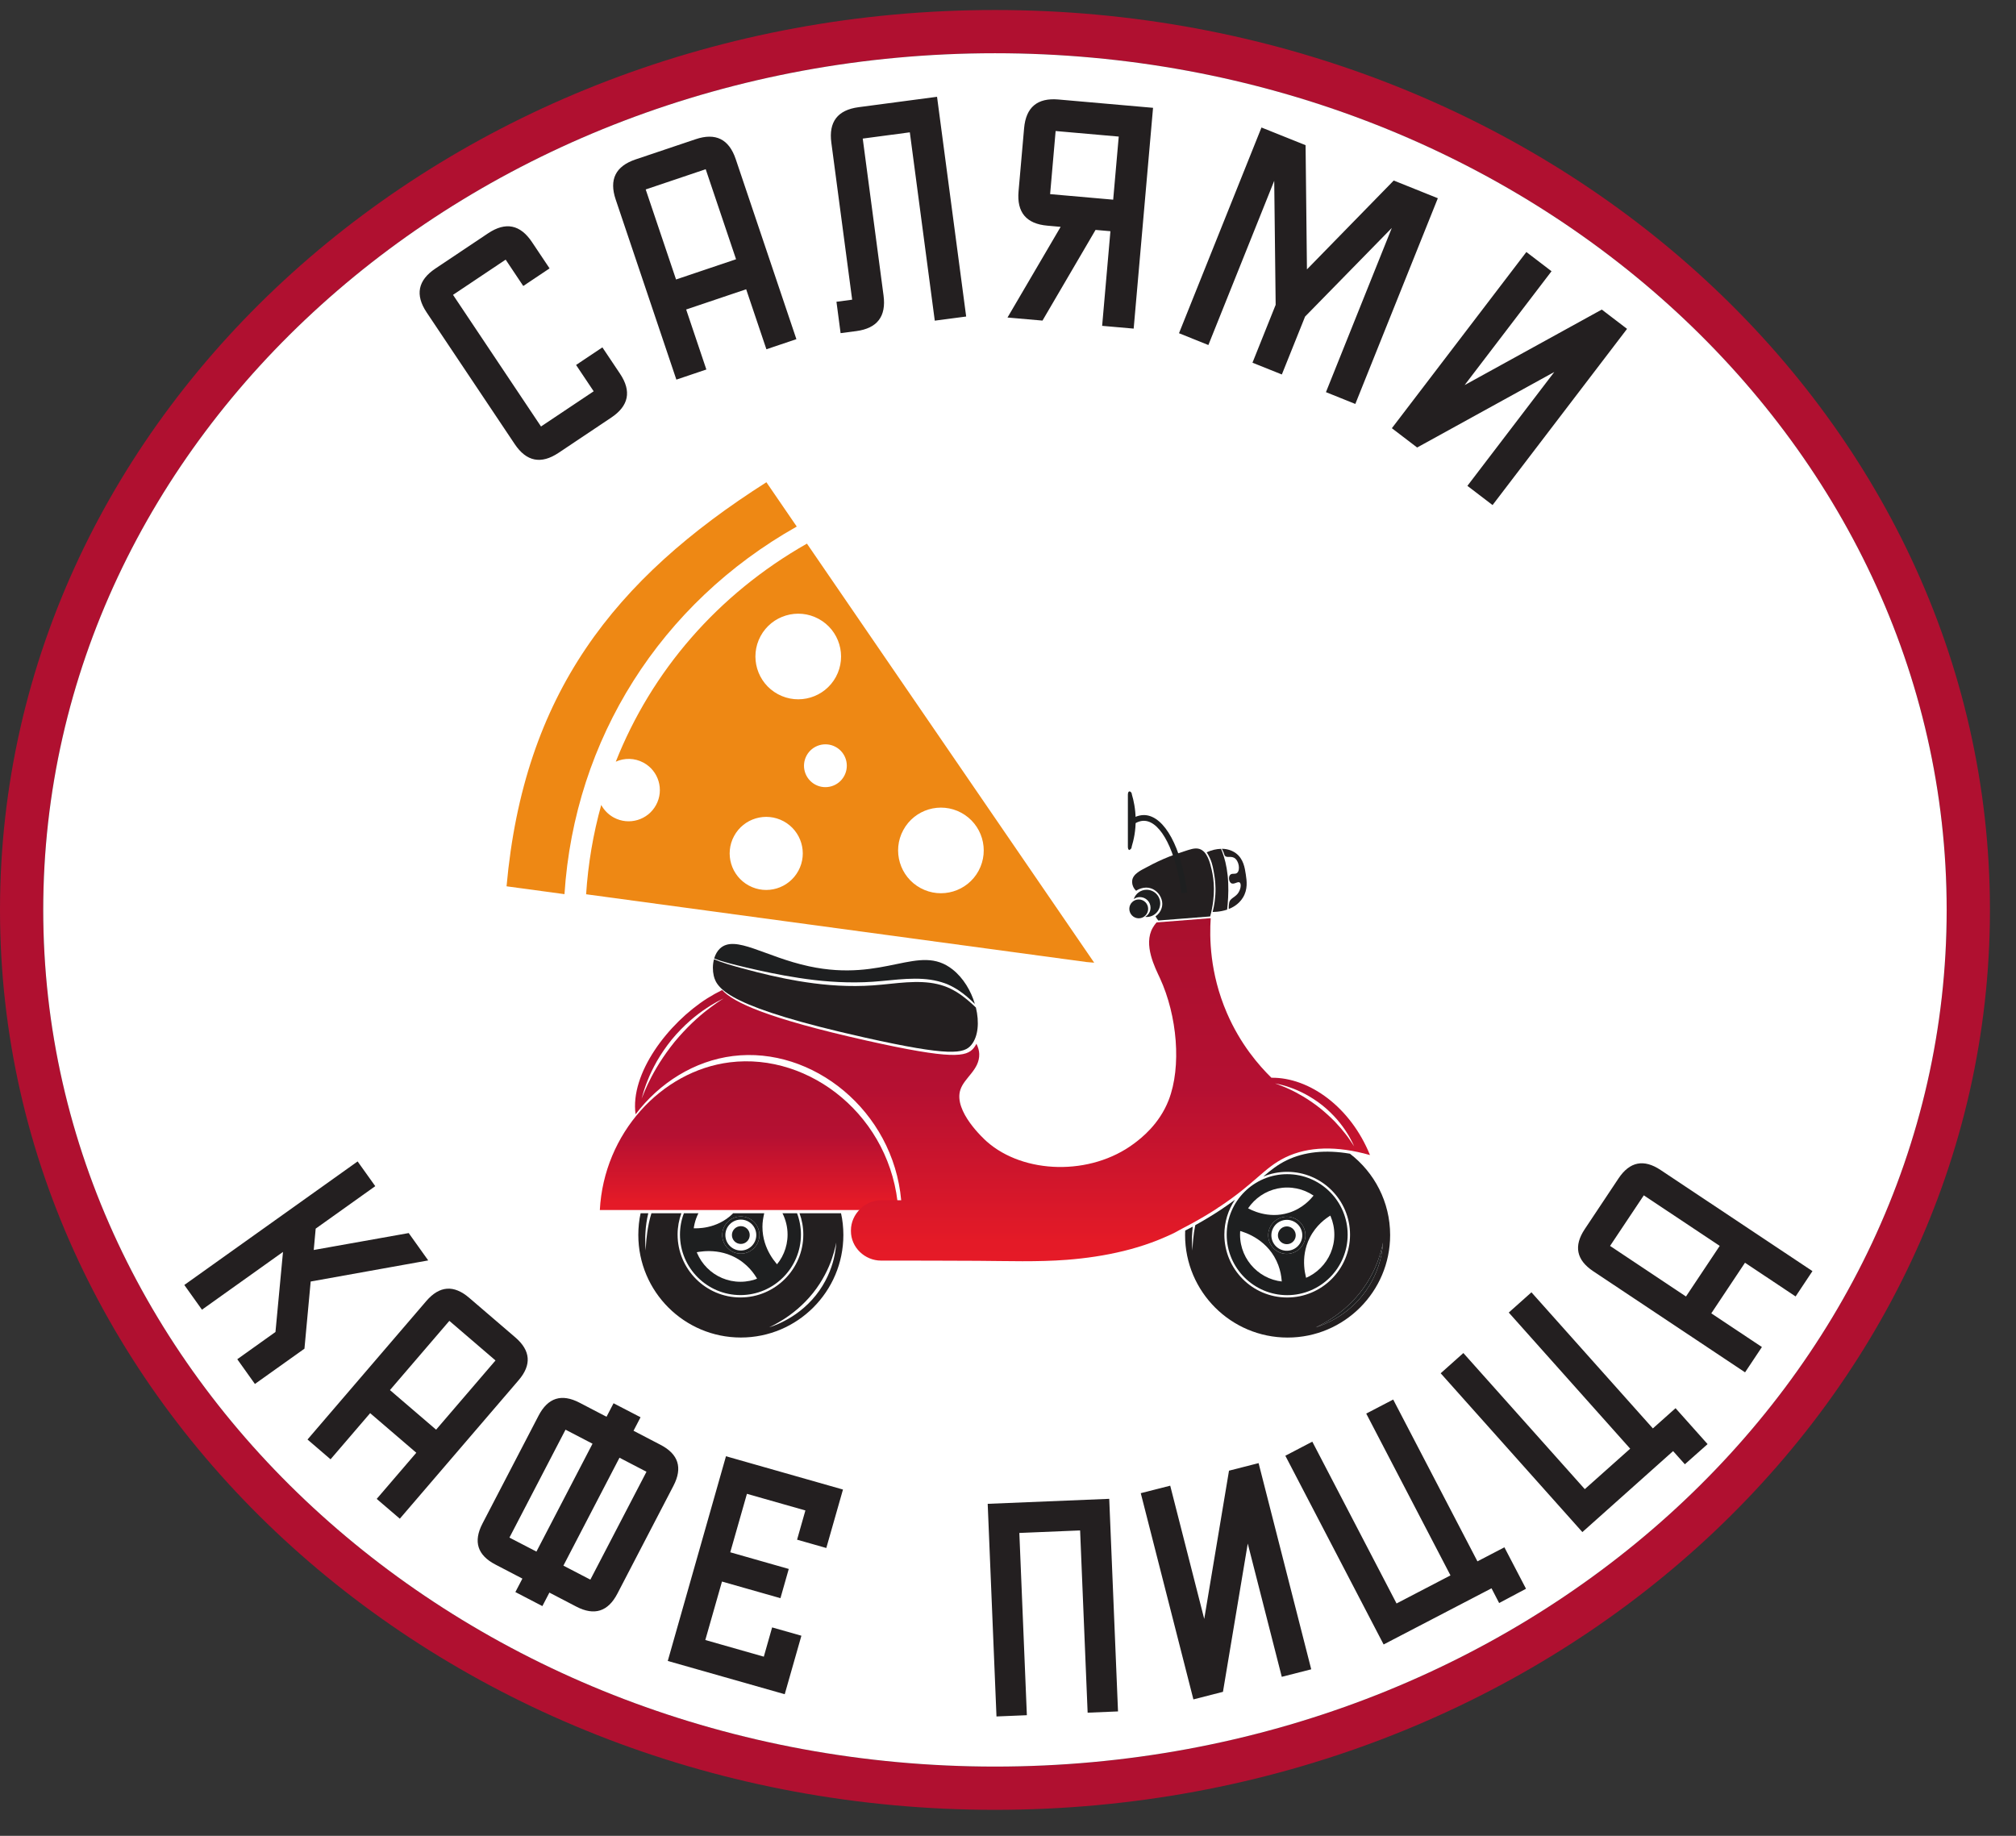
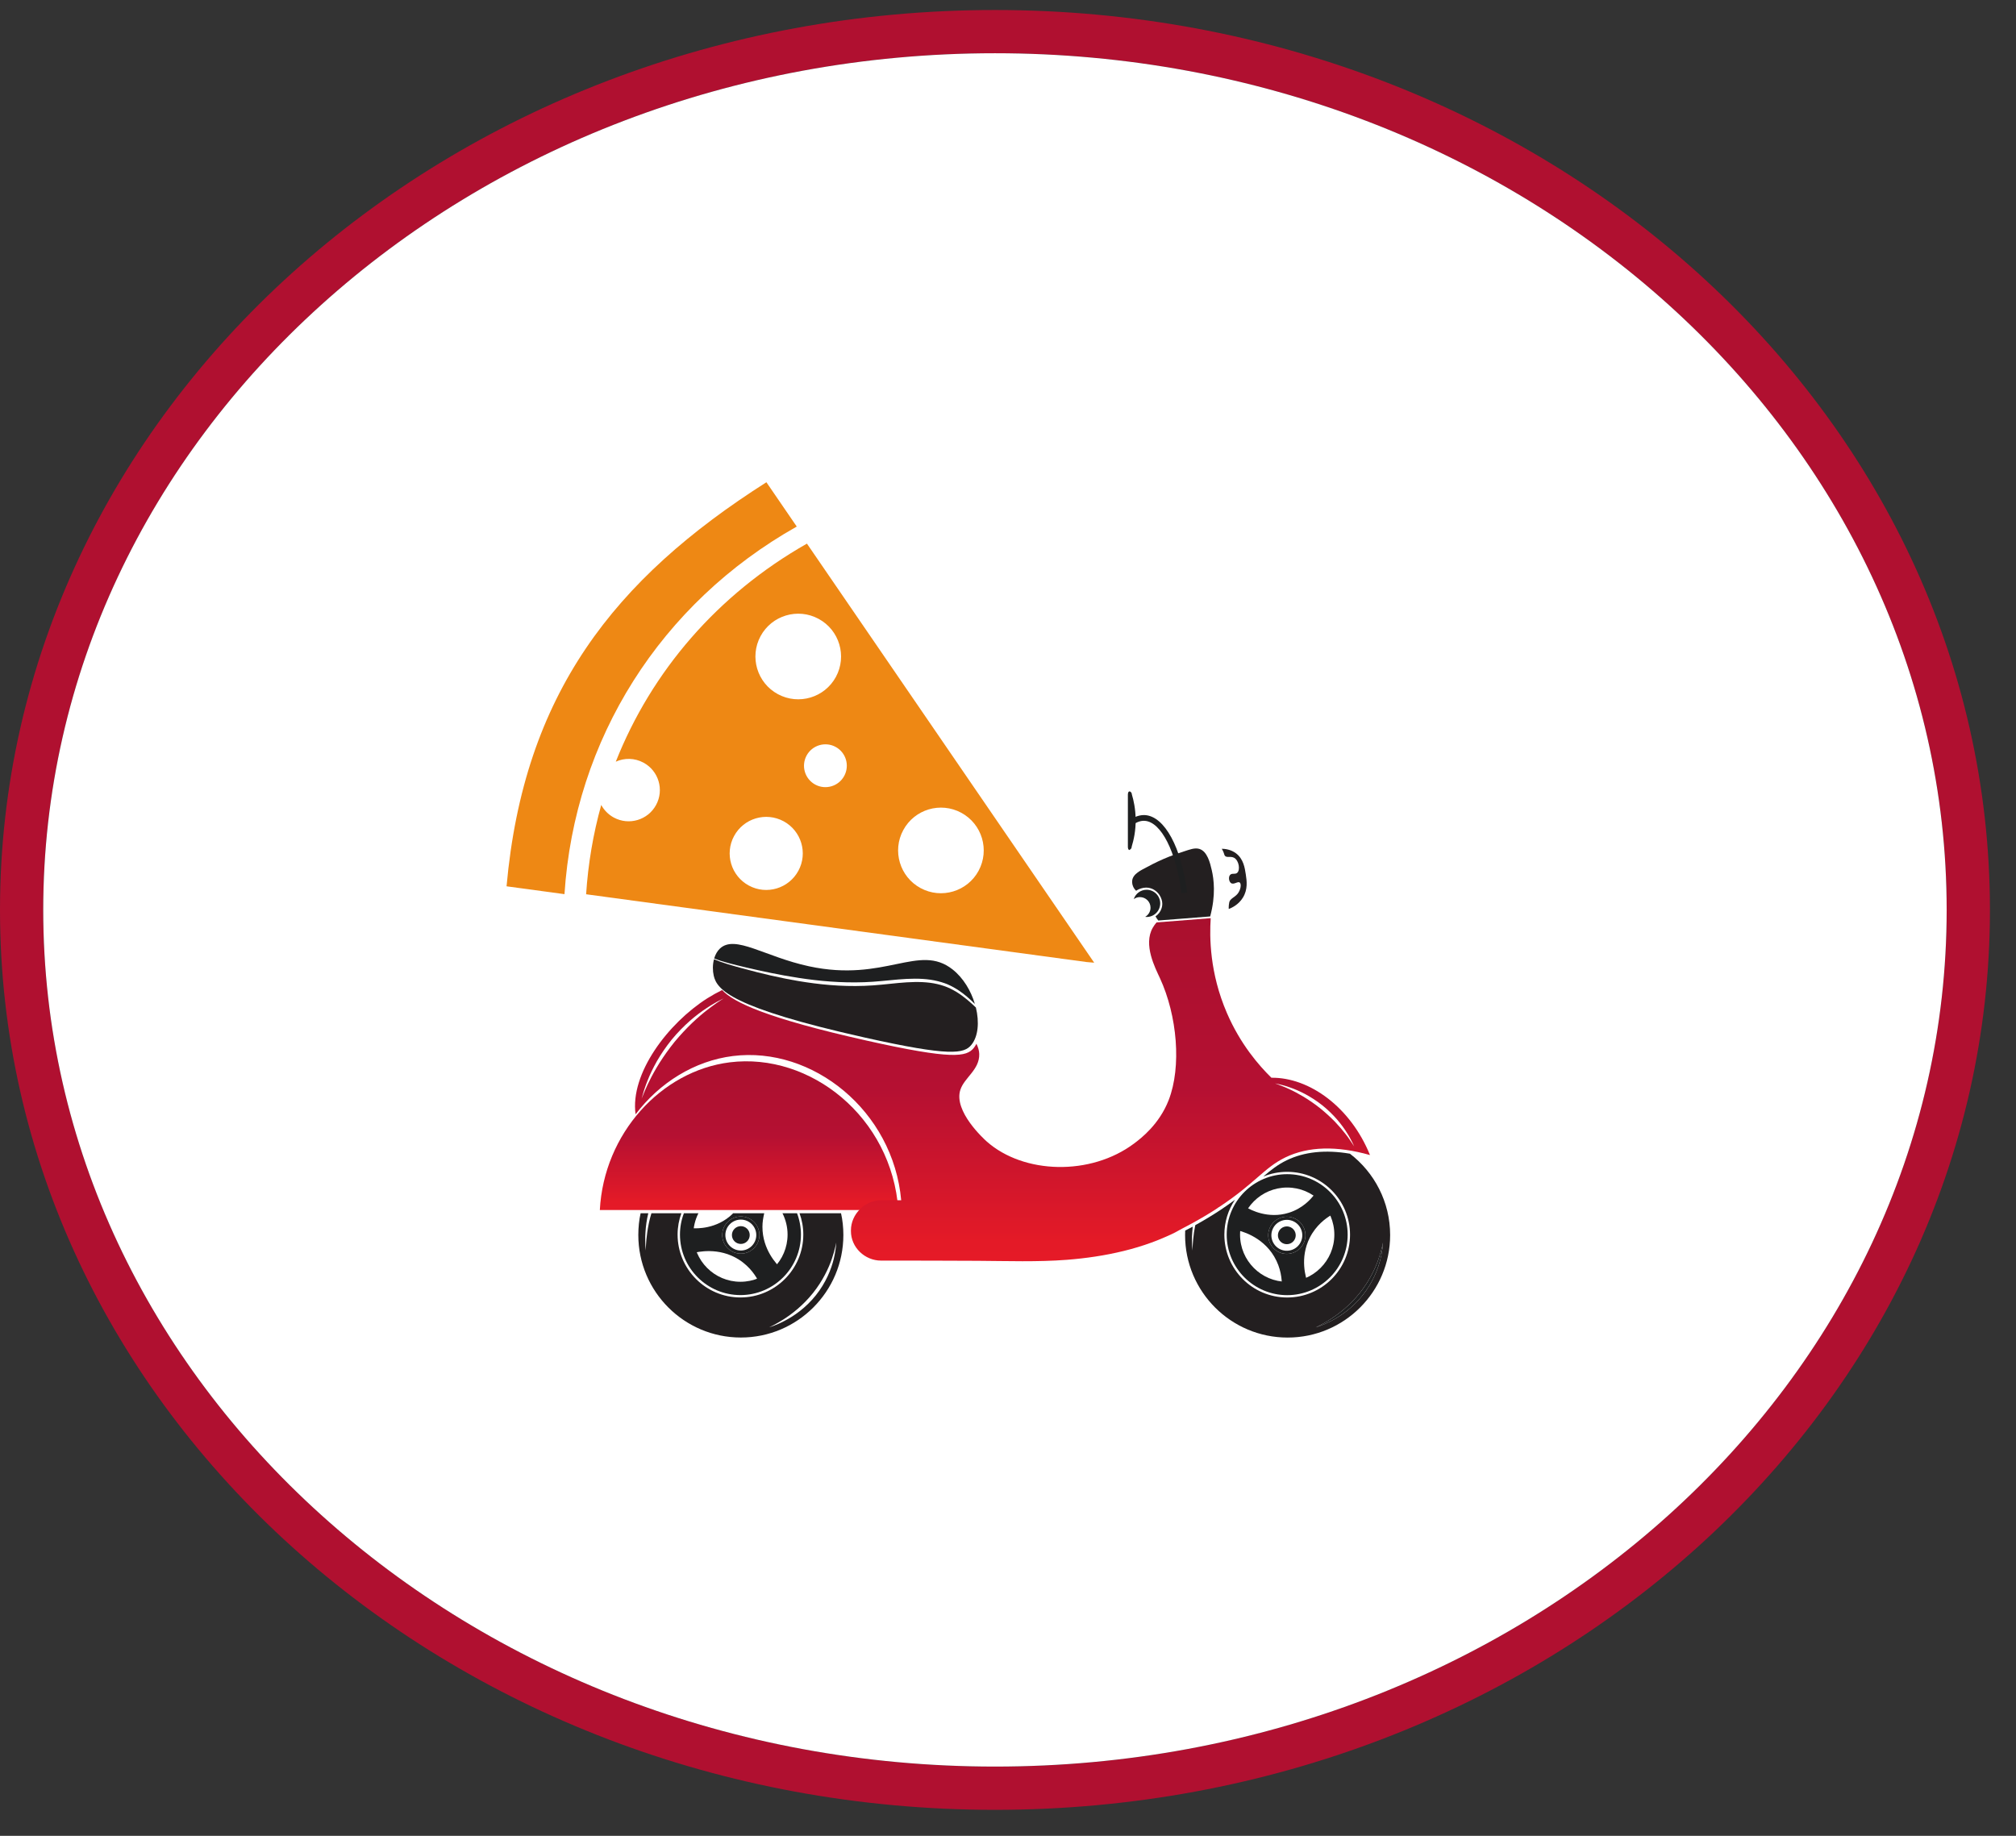
<svg xmlns="http://www.w3.org/2000/svg" width="56" height="51" viewBox="0 0 56 51" fill="none">
  <rect x="0" y="0" width="56" height="51" fill="#333333" stroke="none" />
  <path d="M27.638 0.278C35.257 0.278 42.158 3.068 47.157 7.579C52.173 12.106 55.276 18.363 55.276 25.278C55.276 32.193 52.173 38.45 47.157 42.977C42.158 47.487 35.257 50.278 27.638 50.278C20.019 50.278 13.117 47.487 8.118 42.977C3.103 38.45 0 32.193 0 25.278C0 18.363 3.103 12.106 8.118 7.579C13.117 3.068 20.019 0.278 27.638 0.278ZM46.355 8.471C41.568 4.151 34.951 1.479 27.638 1.479C20.325 1.479 13.708 4.151 8.921 8.471C4.151 12.775 1.201 18.717 1.201 25.278C1.201 31.838 4.151 37.781 8.921 42.085C13.708 46.404 20.325 49.076 27.638 49.076C34.951 49.076 41.568 46.404 46.355 42.085C51.124 37.781 54.074 31.838 54.074 25.278C54.074 18.717 51.124 12.775 46.355 8.471Z" fill="#B01030" />
  <path d="M46.355 8.471C41.568 4.151 34.951 1.479 27.638 1.479C20.325 1.479 13.707 4.151 8.921 8.471C4.151 12.775 1.201 18.717 1.201 25.278C1.201 31.838 4.151 37.781 8.921 42.085C13.707 46.405 20.325 49.076 27.638 49.076C34.951 49.076 41.568 46.405 46.355 42.085C51.124 37.781 54.074 31.838 54.074 25.278C54.074 18.717 51.124 12.775 46.355 8.471Z" fill="white" />
-   <path fill-rule="evenodd" clip-rule="evenodd" d="M5.61 36.384L5.12 35.697L9.934 32.265L10.424 32.952L8.769 34.132L8.715 34.725L11.353 34.255L11.895 35.015L8.63 35.601L8.457 37.467L7.081 38.447L6.591 37.76L7.652 37.003L7.861 34.779L5.61 36.384ZM10.282 39.258L9.182 40.54L8.542 39.99L11.841 36.144C12.208 35.717 12.605 35.687 13.032 36.053L14.314 37.153C14.741 37.52 14.772 37.917 14.405 38.344L11.106 42.19L10.464 41.64L11.564 40.358L10.282 39.258ZM10.832 38.617L12.114 39.717L13.764 37.794L12.482 36.694L10.832 38.617ZM15.65 43.494L16.399 43.883L17.958 40.886L17.208 40.496L15.65 43.494ZM14.151 42.715L14.901 43.104L16.459 40.107L15.709 39.717L14.151 42.715ZM14.511 43.854L13.762 43.464C13.262 43.204 13.142 42.825 13.402 42.325L14.96 39.328C15.22 38.828 15.6 38.708 16.099 38.968L16.848 39.358L17.043 38.983L17.793 39.372L17.598 39.747L18.347 40.137C18.847 40.396 18.967 40.776 18.707 41.276L17.149 44.273C16.889 44.772 16.509 44.892 16.01 44.633L15.261 44.243L15.066 44.618L14.316 44.228L14.511 43.854ZM21.91 43.586L21.679 44.398L20.055 43.936L19.592 45.56L21.217 46.023L21.448 45.21L22.261 45.441L21.798 47.066L18.549 46.142L20.166 40.455L23.416 41.38L22.953 43.004L22.141 42.773L22.372 41.961L20.748 41.499L20.285 43.123L21.91 43.586ZM31.056 47.544L30.212 47.579L30.003 42.516L28.315 42.586L28.524 47.649L27.68 47.684L27.436 41.777L30.812 41.638L31.056 47.544ZM33.451 44.975L34.139 40.856L34.961 40.646L36.423 46.374L35.605 46.583L34.66 42.881L33.971 47L33.15 47.21L31.688 41.481L32.506 41.273L33.451 44.975ZM35.704 40.441L36.453 40.05L38.793 44.545L40.291 43.765L37.951 39.27L38.7 38.88L41.04 43.375L41.789 42.985L42.389 44.136L41.643 44.533L41.431 44.124L38.434 45.684L35.704 40.441ZM40.019 38.15L40.649 37.588L44.022 41.369L45.283 40.245L41.91 36.463L42.54 35.901L45.913 39.682L46.543 39.12L47.433 40.118L46.802 40.678L46.475 40.312L43.955 42.562L40.019 38.15ZM47.536 36.485L48.942 37.421L48.474 38.124L44.256 35.315C43.788 35.003 43.709 34.613 44.022 34.144L44.958 32.738C45.27 32.27 45.66 32.191 46.129 32.504L50.346 35.312L49.878 36.016L48.472 35.079L47.536 36.485ZM46.833 36.017L47.77 34.611L45.661 33.207L44.724 34.612L46.833 36.017Z" fill="#231F20" />
-   <path d="M16.491 10.87L16.002 10.139L16.733 9.65L17.222 10.381C17.548 10.868 17.467 11.275 16.979 11.601L15.517 12.579C15.029 12.905 14.623 12.824 14.297 12.336L11.852 8.68C11.526 8.193 11.607 7.786 12.095 7.46L13.557 6.482C14.045 6.156 14.451 6.237 14.777 6.725L15.266 7.456L14.535 7.945L14.046 7.213L12.584 8.191L15.028 11.848L16.491 10.87ZM19.06 8.598L19.621 10.265L18.788 10.546L17.103 5.544C16.915 4.988 17.099 4.617 17.655 4.429L19.322 3.868C19.878 3.68 20.25 3.865 20.437 4.421L22.122 9.422L21.289 9.703L20.727 8.036L19.06 8.598ZM18.779 7.764L20.446 7.202L19.603 4.701L17.936 5.263L18.779 7.764ZM26.838 8.793L25.966 8.908L25.273 3.676L23.965 3.85L24.543 8.21C24.62 8.791 24.368 9.12 23.786 9.198L23.35 9.255L23.235 8.383L23.671 8.325L23.093 3.965C23.015 3.384 23.268 3.055 23.849 2.978L26.029 2.689L26.838 8.793ZM31.076 3.794L29.323 3.64L29.17 5.393L30.922 5.547L31.076 3.794ZM31.491 9.129L30.615 9.052L30.845 6.423L30.432 6.387L28.958 8.906L27.986 8.821L29.462 6.302L29.093 6.269C28.509 6.218 28.242 5.9 28.293 5.316L28.447 3.564C28.498 2.979 28.816 2.713 29.4 2.764L32.029 2.995L31.491 9.129ZM35.607 10.403L34.791 10.076L35.435 8.468L35.395 5.023L33.566 9.585L32.75 9.257L35.041 3.542L36.266 4.033L36.304 7.484L38.715 5.015L39.94 5.507L37.648 11.222L36.832 10.894L38.661 6.333L36.252 8.795L35.607 10.403ZM40.684 10.698L44.494 8.6L45.196 9.136L41.46 14.031L40.761 13.497L43.175 10.334L39.365 12.432L38.663 11.896L42.399 7.001L43.098 7.535L40.684 10.698Z" fill="#231F20" />
  <path d="M20.579 34.063C20.442 34.063 20.331 34.174 20.331 34.31C20.331 34.447 20.442 34.557 20.579 34.557C20.715 34.557 20.826 34.447 20.826 34.31C20.826 34.174 20.715 34.063 20.579 34.063Z" fill="#1E1F20" />
  <path d="M20.579 34.74C20.342 34.74 20.149 34.547 20.149 34.31C20.149 34.074 20.342 33.881 20.579 33.881C20.815 33.881 21.008 34.074 21.008 34.31C21.008 34.547 20.815 34.74 20.579 34.74ZM20.579 33.794C20.294 33.794 20.062 34.025 20.062 34.31C20.062 34.595 20.294 34.827 20.579 34.827C20.863 34.827 21.095 34.595 21.095 34.31C21.095 34.025 20.863 33.794 20.579 33.794Z" fill="#1E1F20" />
  <path d="M20.579 34.827C20.294 34.827 20.062 34.595 20.062 34.31C20.062 34.025 20.294 33.794 20.579 33.794C20.863 33.794 21.095 34.025 21.095 34.31C21.095 34.595 20.863 34.827 20.579 34.827ZM20.362 33.705C20.358 33.705 20.354 33.717 20.35 33.721C19.91 34.15 19.345 34.127 19.248 34.121C19.225 34.179 19.204 34.251 19.193 34.334C19.165 34.542 19.212 34.713 19.248 34.811C19.358 34.782 19.965 34.633 20.529 34.995C20.849 35.2 21.01 35.474 21.081 35.617C21.179 35.591 21.336 35.536 21.49 35.41C21.571 35.343 21.63 35.274 21.673 35.215C21.59 35.135 21.177 34.72 21.179 34.081C21.179 33.943 21.199 33.841 21.228 33.705H20.362Z" fill="#1E1F20" />
  <path d="M21.877 34.297C21.877 35.02 21.291 35.608 20.568 35.608C19.845 35.608 19.259 35.02 19.259 34.296C19.259 34.084 19.31 33.886 19.4 33.705H18.997C18.927 33.886 18.888 34.09 18.888 34.297C18.888 35.223 19.641 35.978 20.568 35.978C21.494 35.978 22.248 35.223 22.248 34.296C22.248 34.089 22.209 33.886 22.14 33.705H21.736C21.826 33.886 21.877 34.085 21.877 34.297Z" fill="#1E1F20" />
  <path d="M22.583 35.921C22.851 35.586 23.02 35.23 23.11 34.962C23.156 34.828 23.185 34.716 23.203 34.639C23.22 34.561 23.23 34.518 23.23 34.518C23.23 34.518 23.228 34.562 23.219 34.641C23.209 34.721 23.193 34.837 23.159 34.976C23.092 35.255 22.941 35.637 22.662 35.984C22.385 36.333 22.047 36.564 21.792 36.695C21.665 36.761 21.557 36.806 21.482 36.834C21.407 36.861 21.364 36.874 21.364 36.874C21.364 36.874 21.404 36.855 21.476 36.819C21.546 36.782 21.647 36.727 21.767 36.651C22.005 36.499 22.316 36.256 22.583 35.921ZM22.314 34.297C22.314 35.26 21.53 36.044 20.568 36.044C19.605 36.044 18.822 35.259 18.822 34.296C18.822 34.09 18.86 33.886 18.927 33.705H18.095C18.038 33.886 18.002 34.08 17.98 34.231C17.957 34.386 17.948 34.514 17.943 34.602C17.94 34.69 17.939 34.739 17.939 34.739C17.939 34.739 17.933 34.691 17.927 34.603C17.922 34.515 17.919 34.384 17.93 34.226C17.939 34.077 17.962 33.886 18.008 33.705H17.795C17.753 33.886 17.731 34.102 17.731 34.308C17.731 35.88 19.006 37.157 20.579 37.157C22.151 37.157 23.427 35.88 23.427 34.307C23.427 34.101 23.404 33.886 23.362 33.705H22.209C22.276 33.886 22.314 34.09 22.314 34.297Z" fill="#231F20" />
  <path d="M35.856 34.096C35.734 34.035 35.586 34.084 35.524 34.206C35.463 34.328 35.512 34.477 35.634 34.538C35.756 34.599 35.905 34.55 35.966 34.428C36.028 34.306 35.978 34.157 35.856 34.096Z" fill="#1E1F20" />
  <path d="M35.552 34.701C35.341 34.594 35.255 34.336 35.362 34.124C35.468 33.913 35.727 33.827 35.938 33.933C36.15 34.039 36.236 34.298 36.129 34.509C36.023 34.721 35.764 34.807 35.552 34.701ZM35.977 33.855C35.723 33.727 35.411 33.831 35.283 34.085C35.156 34.34 35.259 34.651 35.514 34.779C35.768 34.906 36.079 34.803 36.207 34.549C36.335 34.294 36.232 33.983 35.977 33.855Z" fill="#1E1F20" />
  <path d="M35.513 34.779C35.259 34.651 35.156 34.34 35.283 34.085C35.411 33.831 35.723 33.727 35.977 33.855C36.232 33.983 36.335 34.294 36.207 34.549C36.079 34.803 35.768 34.907 35.513 34.779ZM36.383 34.384C36.56 34.033 36.831 33.844 36.962 33.765C36.943 33.693 36.904 33.586 36.822 33.475C36.706 33.32 36.568 33.241 36.493 33.206C36.407 33.316 36.185 33.57 35.803 33.69C35.219 33.875 34.725 33.6 34.641 33.551C34.594 33.593 34.543 33.648 34.496 33.717C34.377 33.89 34.343 34.063 34.331 34.167C34.443 34.191 35.052 34.33 35.394 34.907C35.587 35.232 35.608 35.551 35.607 35.71C35.707 35.731 35.872 35.752 36.066 35.708C36.169 35.685 36.253 35.65 36.317 35.616C36.279 35.508 36.095 34.954 36.383 34.384Z" fill="#1E1F20" />
  <path d="M35.755 35.609C35.032 35.609 34.446 35.022 34.446 34.3C34.446 33.576 35.032 32.99 35.755 32.99C36.478 32.99 37.065 33.576 37.065 34.3C37.065 35.022 36.478 35.609 35.755 35.609ZM35.755 32.619C34.829 32.619 34.075 33.373 34.075 34.3C34.075 35.226 34.829 35.98 35.755 35.98C36.682 35.98 37.435 35.226 37.435 34.3C37.435 33.373 36.682 32.619 35.755 32.619Z" fill="#1E1F20" />
  <path fill-rule="evenodd" clip-rule="evenodd" d="M20.27 29.512C18.367 29.751 16.774 31.488 16.662 33.615H24.954C24.776 31.036 22.508 29.232 20.27 29.512Z" fill="url(#paint0_linear_9_447)" />
  <path d="M33.66 24.173C33.614 23.97 33.536 23.653 33.318 23.584C33.189 23.542 33.031 23.607 32.907 23.646C32.764 23.69 32.623 23.74 32.483 23.795C32.269 23.88 32.06 23.979 31.858 24.089C31.708 24.17 31.463 24.274 31.449 24.473C31.445 24.531 31.46 24.585 31.46 24.585C31.483 24.668 31.532 24.721 31.559 24.746C31.578 24.732 31.767 24.605 31.984 24.684C32.179 24.754 32.284 24.95 32.286 25.105C32.286 25.161 32.274 25.207 32.268 25.227C32.239 25.322 32.178 25.403 32.097 25.456C32.121 25.499 32.146 25.538 32.175 25.572L33.616 25.459C33.776 24.867 33.718 24.421 33.66 24.173Z" fill="#231F20" />
  <path d="M31.85 24.718C31.683 24.718 31.543 24.827 31.493 24.978C31.541 24.943 31.6 24.922 31.664 24.922C31.828 24.922 31.959 25.053 31.959 25.216C31.959 25.325 31.899 25.419 31.811 25.47C31.824 25.472 31.837 25.474 31.85 25.474C32.059 25.474 32.228 25.305 32.228 25.096C32.228 24.887 32.059 24.718 31.85 24.718Z" fill="#1E1F20" />
-   <path d="M31.893 25.248C31.893 25.393 31.776 25.511 31.632 25.511C31.488 25.511 31.37 25.393 31.37 25.248C31.37 25.104 31.488 24.987 31.632 24.987C31.776 24.987 31.893 25.104 31.893 25.248Z" fill="#1E1F20" />
  <path d="M32.818 24.815C32.674 23.662 32.255 22.835 31.8 22.803C31.694 22.795 31.579 22.834 31.459 22.919L31.367 22.789C31.518 22.683 31.668 22.635 31.811 22.644C32.352 22.683 32.82 23.547 32.976 24.795L32.818 24.815Z" fill="#1E1F20" />
  <path d="M31.359 23.614H31.38C31.338 23.614 31.33 23.563 31.33 23.521V22.081C31.33 22.039 31.338 21.985 31.38 21.985H31.369C31.411 21.985 31.441 22.029 31.441 22.071C31.491 22.236 31.541 22.472 31.546 22.751C31.552 23.074 31.491 23.34 31.436 23.519C31.436 23.524 31.436 23.56 31.413 23.582C31.399 23.596 31.38 23.614 31.359 23.614Z" fill="#1E1F20" />
  <path d="M22.19 27.167C22.745 27.253 23.362 27.309 24.009 27.286C24.332 27.275 24.646 27.236 24.953 27.21C25.26 27.185 25.562 27.175 25.846 27.217C25.988 27.238 26.125 27.273 26.254 27.319C26.383 27.366 26.499 27.431 26.607 27.498C26.792 27.619 26.945 27.757 27.08 27.891C26.972 27.526 26.759 27.167 26.46 26.931C25.526 26.195 24.586 27.299 22.473 26.844C21.242 26.579 20.422 25.959 20 26.349C19.921 26.423 19.869 26.522 19.838 26.628C20.053 26.713 20.357 26.79 20.723 26.876C21.138 26.973 21.634 27.083 22.19 27.167Z" fill="#1E1F20" />
  <path d="M26.57 27.557C26.463 27.494 26.351 27.435 26.227 27.393C26.104 27.35 25.972 27.32 25.835 27.302C25.56 27.267 25.265 27.279 24.962 27.307C24.657 27.336 24.34 27.376 24.012 27.387C23.357 27.412 22.733 27.347 22.176 27.253C21.617 27.158 21.123 27.035 20.71 26.925C20.349 26.829 20.047 26.741 19.833 26.648C19.793 26.799 19.794 26.966 19.826 27.106C19.916 27.495 20.312 27.993 24.015 28.822C26.391 29.354 26.782 29.274 26.983 29.026C27.174 28.792 27.206 28.393 27.108 27.989C26.954 27.843 26.78 27.687 26.57 27.557Z" fill="#231F20" />
  <path d="M38.391 34.639C38.372 34.716 38.343 34.828 38.297 34.962C38.207 35.23 38.038 35.586 37.77 35.921C37.503 36.256 37.193 36.499 36.954 36.651C36.835 36.727 36.733 36.782 36.663 36.819C36.591 36.855 36.552 36.874 36.552 36.874C36.552 36.874 36.594 36.861 36.669 36.834C36.744 36.806 36.852 36.761 36.98 36.695C37.234 36.564 37.572 36.333 37.85 35.984C38.128 35.637 38.279 35.255 38.346 34.976C38.381 34.837 38.397 34.721 38.406 34.641C38.415 34.562 38.417 34.518 38.417 34.518C38.417 34.518 38.408 34.561 38.391 34.639" fill="#1E1F20" />
  <path d="M38.346 34.976C38.279 35.255 38.128 35.637 37.85 35.984C37.572 36.333 37.234 36.564 36.98 36.695C36.852 36.761 36.744 36.806 36.669 36.834C36.594 36.861 36.552 36.874 36.552 36.874C36.552 36.874 36.591 36.855 36.663 36.819C36.734 36.782 36.835 36.727 36.954 36.651C37.193 36.499 37.503 36.256 37.77 35.921C38.038 35.586 38.207 35.23 38.297 34.962C38.343 34.828 38.372 34.716 38.391 34.639C38.408 34.561 38.417 34.518 38.417 34.518C38.417 34.518 38.414 34.562 38.406 34.641C38.397 34.721 38.38 34.837 38.345 34.976H38.346ZM37.497 32.05C36.819 31.935 36.231 31.996 35.741 32.233C35.491 32.355 35.304 32.503 35.092 32.685C35.296 32.601 35.52 32.554 35.755 32.554C36.718 32.554 37.501 33.337 37.501 34.3C37.501 35.262 36.718 36.045 35.755 36.045C34.792 36.045 34.01 35.262 34.01 34.3C34.01 33.942 34.118 33.608 34.304 33.331C34.187 33.417 34.059 33.508 33.914 33.605C33.683 33.758 33.445 33.902 33.202 34.036C33.188 34.106 33.176 34.173 33.167 34.234C33.145 34.389 33.135 34.515 33.13 34.603C33.127 34.691 33.126 34.74 33.126 34.74C33.126 34.74 33.12 34.691 33.114 34.603C33.11 34.515 33.106 34.387 33.118 34.229C33.121 34.181 33.125 34.129 33.131 34.077C33.062 34.114 32.992 34.15 32.922 34.186C32.919 34.227 32.919 34.269 32.919 34.31C32.919 35.883 34.194 37.158 35.767 37.158C37.339 37.158 38.615 35.883 38.615 34.31C38.615 33.389 38.176 32.571 37.498 32.05" fill="#231F20" />
  <path fill-rule="evenodd" clip-rule="evenodd" d="M19.98 27.815C19.941 27.84 19.893 27.872 19.84 27.912C19.787 27.951 19.725 27.993 19.66 28.045C19.528 28.146 19.378 28.274 19.22 28.424C19.063 28.576 18.898 28.751 18.737 28.945C18.579 29.141 18.441 29.337 18.323 29.522C18.207 29.707 18.111 29.88 18.039 30.029C18 30.102 17.971 30.172 17.944 30.232C17.915 30.292 17.894 30.345 17.877 30.388C17.842 30.474 17.822 30.522 17.822 30.522C17.822 30.522 17.836 30.473 17.862 30.383C17.874 30.337 17.891 30.283 17.913 30.22C17.936 30.157 17.959 30.085 17.992 30.008C18.053 29.852 18.14 29.671 18.249 29.477C18.361 29.285 18.497 29.081 18.659 28.881C18.822 28.683 18.995 28.509 19.162 28.361C19.33 28.215 19.49 28.095 19.631 28.004C19.7 27.956 19.766 27.919 19.823 27.884C19.879 27.85 19.93 27.823 19.972 27.802C20.055 27.759 20.101 27.735 20.101 27.735C20.101 27.735 20.058 27.763 19.98 27.815ZM35.529 30.121C35.565 30.128 35.608 30.139 35.659 30.154C35.709 30.169 35.767 30.184 35.828 30.208C35.953 30.25 36.098 30.312 36.253 30.393C36.407 30.476 36.571 30.579 36.73 30.705C36.888 30.831 37.025 30.968 37.14 31.099C37.254 31.232 37.347 31.36 37.416 31.472C37.453 31.526 37.48 31.58 37.506 31.625C37.532 31.671 37.552 31.711 37.568 31.744C37.599 31.81 37.616 31.847 37.616 31.847C37.616 31.847 37.594 31.813 37.553 31.752C37.534 31.721 37.509 31.684 37.478 31.642C37.448 31.6 37.416 31.551 37.374 31.501C37.295 31.398 37.195 31.281 37.077 31.157C36.957 31.035 36.819 30.908 36.666 30.784C36.512 30.662 36.357 30.557 36.211 30.468C36.064 30.381 35.928 30.308 35.809 30.255C35.751 30.226 35.696 30.205 35.648 30.185C35.6 30.164 35.559 30.148 35.524 30.136C35.456 30.111 35.417 30.097 35.417 30.097C35.417 30.097 35.457 30.105 35.529 30.121ZM33.489 33.77C33.552 33.733 33.614 33.694 33.676 33.655C33.709 33.634 33.741 33.614 33.773 33.593C33.789 33.582 33.805 33.572 33.821 33.561C33.831 33.555 33.855 33.532 33.865 33.532C34.363 33.202 34.675 32.931 34.926 32.713C35.191 32.483 35.401 32.301 35.703 32.154C36.337 31.847 37.128 31.825 38.055 32.088C37.518 30.759 36.374 29.928 35.317 29.94C34.969 29.599 34.454 29.008 34.08 28.14C33.6 27.028 33.596 26.03 33.631 25.507L32.127 25.625C32.089 25.669 32.054 25.716 32.024 25.768C31.747 26.241 32.093 26.896 32.219 27.17C32.702 28.215 32.824 29.633 32.463 30.562C32.202 31.232 31.703 31.617 31.508 31.763C30.296 32.675 28.432 32.618 27.408 31.71C27.342 31.651 26.48 30.872 26.677 30.274C26.79 29.932 27.212 29.719 27.201 29.281C27.199 29.19 27.172 29.095 27.123 28.996C27.101 29.038 27.077 29.078 27.049 29.113C26.847 29.361 26.457 29.442 24.081 28.91C21.291 28.285 20.378 27.848 20.059 27.504C19.92 27.572 19.784 27.648 19.651 27.731C18.555 28.426 17.497 29.823 17.655 30.956C18.32 30.078 19.29 29.471 20.357 29.337C22.57 29.06 24.81 30.855 25.033 33.343H24.478C24.026 33.343 23.637 33.728 23.637 34.18V34.201C23.637 34.653 24.022 35.02 24.474 35.02C25.369 35.02 26.267 35.021 27.162 35.026C27.986 35.031 28.813 35.061 29.636 34.998C29.9 34.977 30.163 34.948 30.423 34.908C30.689 34.868 30.953 34.816 31.215 34.752C31.476 34.688 31.735 34.611 31.988 34.518C32.114 34.472 32.238 34.422 32.361 34.368C32.482 34.315 32.608 34.261 32.722 34.194C32.757 34.174 32.794 34.154 32.83 34.135C32.921 34.086 33.015 34.039 33.105 33.989C33.234 33.918 33.362 33.846 33.489 33.77Z" fill="url(#paint1_linear_9_447)" />
-   <path d="M34.117 24.536C34.106 24.242 34.055 23.98 33.996 23.795C33.967 23.704 33.94 23.631 33.918 23.581C33.787 23.584 33.65 23.616 33.519 23.678C33.544 23.715 33.577 23.77 33.608 23.839C33.652 23.933 33.678 24.024 33.706 24.169C33.733 24.315 33.761 24.467 33.764 24.677C33.767 24.934 33.73 25.157 33.685 25.334C33.701 25.334 33.885 25.338 34.087 25.27C34.108 25.078 34.129 24.819 34.117 24.536Z" fill="#231F20" />
  <path d="M34.606 24.295C34.578 24.108 34.541 23.862 34.333 23.705C34.185 23.594 34.02 23.58 33.938 23.579C33.943 23.587 33.951 23.6 33.959 23.616C34.005 23.702 34.002 23.739 34.021 23.768C34.069 23.841 34.185 23.774 34.285 23.832C34.417 23.91 34.455 24.167 34.368 24.246C34.309 24.301 34.221 24.246 34.169 24.306C34.118 24.365 34.135 24.494 34.199 24.535C34.277 24.584 34.384 24.474 34.438 24.518C34.489 24.56 34.464 24.726 34.375 24.833C34.293 24.931 34.171 24.963 34.147 25.063C34.147 25.07 34.139 25.099 34.135 25.138C34.13 25.185 34.13 25.225 34.132 25.252C34.212 25.222 34.401 25.137 34.524 24.938C34.667 24.707 34.632 24.469 34.606 24.295Z" fill="#231F20" />
  <path d="M15.68 24.84L14.071 24.622C14.551 19.279 17.054 16.09 21.289 13.397L22.132 14.628C18.355 16.757 15.959 20.527 15.68 24.84Z" fill="#EE8814" />
  <path d="M16.281 24.843C16.336 23.994 16.478 23.163 16.701 22.362C16.779 22.505 16.897 22.628 17.051 22.712C17.472 22.939 17.998 22.782 18.225 22.361C18.453 21.94 18.296 21.415 17.875 21.187C17.627 21.053 17.343 21.052 17.105 21.16C18.098 18.654 19.927 16.514 22.415 15.102L30.394 26.744L30.175 26.725L16.281 24.843ZM26.702 22.579C26.125 22.267 25.403 22.482 25.091 23.06C24.778 23.637 24.994 24.359 25.571 24.671C26.149 24.984 26.871 24.768 27.183 24.191C27.495 23.613 27.28 22.891 26.702 22.579ZM22.739 17.192C22.161 16.879 21.439 17.095 21.127 17.672C20.815 18.25 21.03 18.972 21.608 19.284C22.186 19.596 22.907 19.381 23.22 18.804C23.532 18.226 23.317 17.504 22.739 17.192ZM21.767 22.815C21.273 22.549 20.658 22.732 20.391 23.225C20.124 23.719 20.308 24.334 20.801 24.601C21.294 24.868 21.91 24.684 22.177 24.191C22.444 23.698 22.26 23.082 21.767 22.815ZM23.211 20.749C22.922 20.593 22.561 20.701 22.405 20.99C22.249 21.279 22.356 21.639 22.645 21.796C22.934 21.952 23.295 21.844 23.451 21.555C23.607 21.266 23.5 20.905 23.211 20.749Z" fill="#EE8814" />
  <defs>
    <linearGradient id="paint0_linear_9_447" x1="16.662" y1="27.404" x2="16.662" y2="35.694" gradientUnits="userSpaceOnUse">
      <stop stop-color="#9F0F2A" />
      <stop offset="0.5" stop-color="#B51032" />
      <stop offset="0.72" stop-color="#E41A27" />
      <stop offset="1" stop-color="#ED1C24" />
    </linearGradient>
    <linearGradient id="paint1_linear_9_447" x1="17.639" y1="20.71" x2="17.639" y2="39.834" gradientUnits="userSpaceOnUse">
      <stop stop-color="#9F0F2A" />
      <stop offset="0.5" stop-color="#B51032" />
      <stop offset="0.72" stop-color="#E41A27" />
      <stop offset="1" stop-color="#ED1C24" />
    </linearGradient>
  </defs>
</svg>